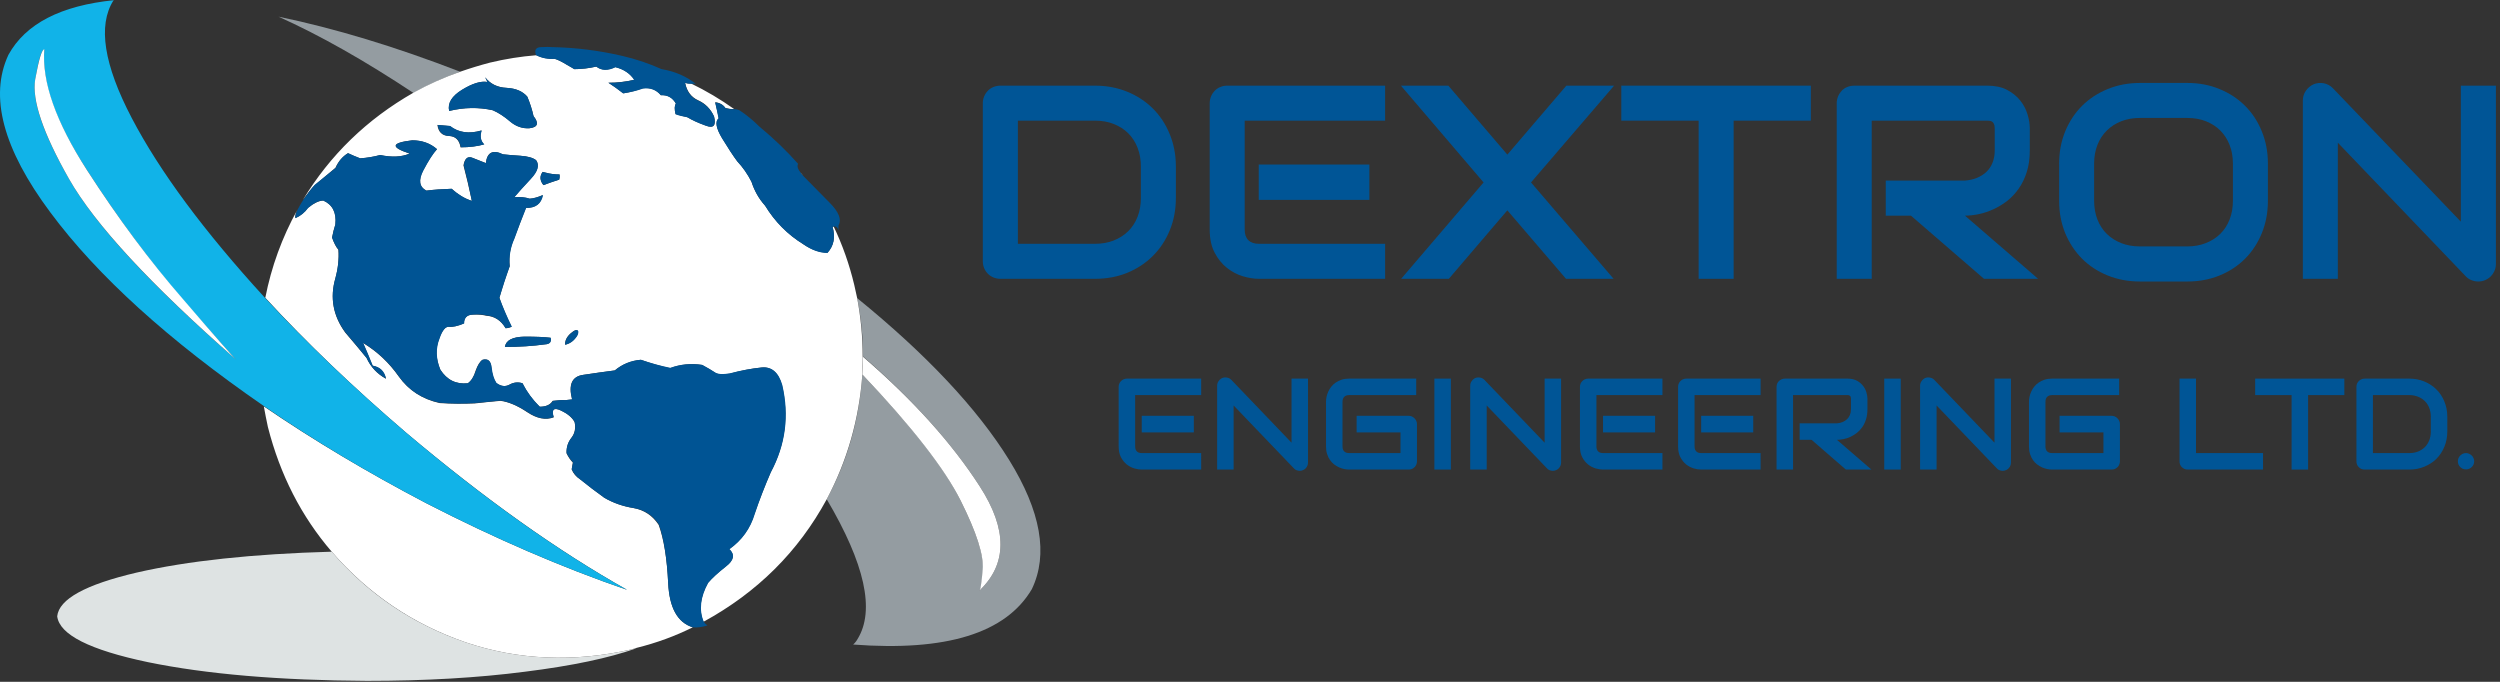
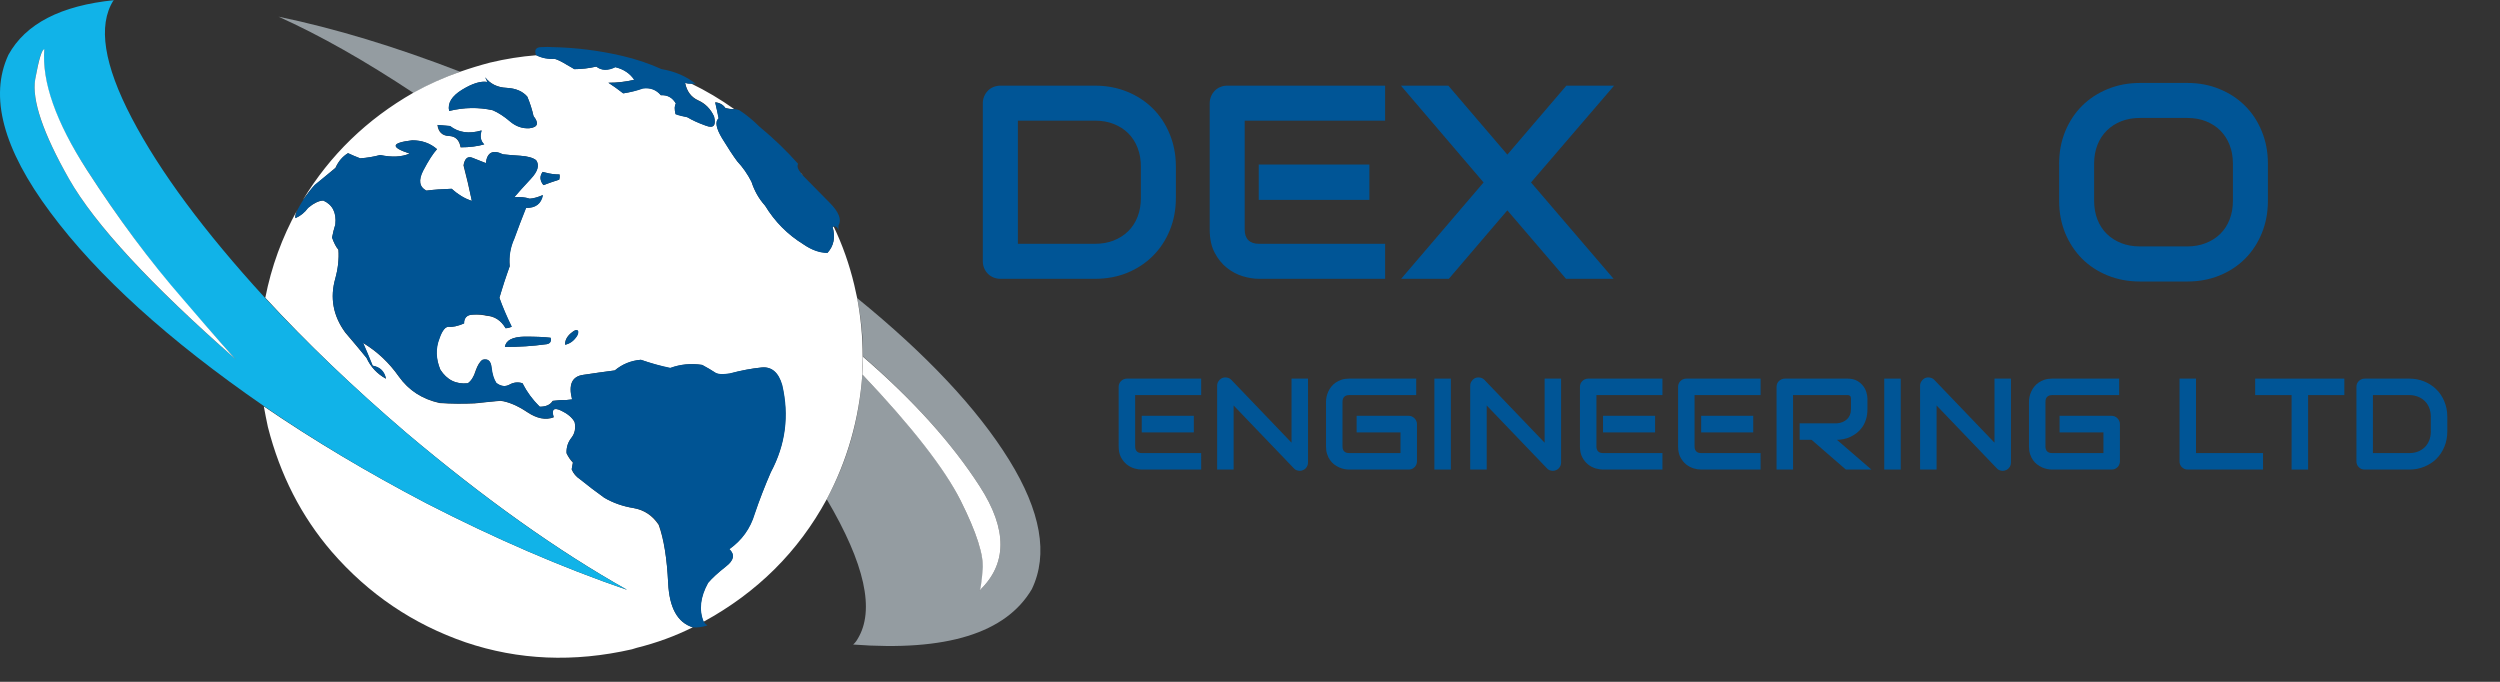
<svg xmlns="http://www.w3.org/2000/svg" viewBox="0 0 616 168" height="168" width="616" xml:space="preserve" id="svg2" version="1.1">
  <rect x="0" y="0" width="616" height="168" fill="#333333" stroke="none" />
  <defs id="defs6" />
  <g transform="matrix(1.333,0,0,-1.333,0,168)" id="g10">
    <g transform="scale(0.1)" id="g12">
-       <path id="path14" style="fill:#dee3e3;fill-opacity:1;fill-rule:evenodd;stroke:none" d="M 613.16,240.551 C 467.109,236.449 346.84,223.59 252.27,201.84 157.809,179.691 108.949,152.77 105.738,121.129 109.84,87.231 165.699,58.98 273.32,36.371 380.941,14.219 515.898,2.66 678.281,1.762 c 108.047,0 205.508,5.66 292.309,16.949 86.87,10.859 155.58,25.309 206.25,43.398 -3.17,-0.43 -6.14,-1.09 -8.87,-2.027 C 1060.82,35.66 958.398,39.961 860.738,72.969 763.09,106.449 680.512,162.301 613.16,240.551" />
      <path id="path16" style="fill:#949ca1;fill-opacity:1;fill-rule:evenodd;stroke:none" d="m 514.801,1229.49 c 76.41,-34.33 159.609,-81.4 249.609,-141.09 27.11,15.39 55.82,28.48 86.141,39.33 -119.379,46.18 -231.289,80.08 -335.75,101.76" />
      <path id="path18" style="fill:#949ca1;fill-opacity:1;fill-rule:evenodd;stroke:none" d="m 1584.45,709.262 c 7.27,-36.211 10.86,-72.153 10.86,-107.891 92.27,-80.043 164.18,-160.043 215.74,-240.121 51.49,-79.609 51.1,-144.02 -1.36,-193.32 2.69,-0.43 5.19,12.461 7.46,38.672 1.8,26.679 -11.99,69.449 -41.41,128.199 -28.9,58.789 -89.53,136.57 -181.76,233.32 -5.46,-82.691 -27.38,-159.601 -65.82,-230.621 70.55,-119.379 89.57,-205.512 57,-258.441 -2.23,-4.019 -5,-7.418 -8.13,-10.148 172.27,-13.09 282.38,21.012 330.31,102.422 30.75,64.219 16.72,143.828 -42.03,238.789 -58.83,94.957 -152.42,194.649 -280.86,299.141" />
      <path id="path20" style="fill:#ffffff;fill-opacity:1;fill-rule:evenodd;stroke:none" d="m 1593.98,568.121 c 91.8,-96.75 152.35,-174.531 181.76,-233.32 29.42,-58.75 43.01,-101.25 40.71,-127.5 -2.27,-26.711 -4.5,-39.801 -6.76,-39.371 52.46,49.3 52.85,113.711 1.36,193.32 -51.56,80.078 -123.67,160.078 -216.44,240.121 0.51,-11.293 0.27,-22.391 -0.63,-33.25" />
      <path id="path22" style="fill:#ffffff;fill-opacity:1;fill-rule:evenodd;stroke:none" d="m 1479.34,941.879 c 1.36,-2.27 3.16,-4.5 5.43,-6.758 -1.8,2.258 -3.6,4.488 -5.43,6.758" />
      <path id="path24" style="fill:#ffffff;fill-opacity:1;fill-rule:evenodd;stroke:none" d="m 1217.54,290.039 c -11.33,17.152 -26.92,27.621 -46.84,31.211 -19.45,3.16 -37.3,9.488 -53.59,18.949 -15.78,11.36 -30.94,22.852 -45.39,34.602 -6.8,4.109 -11.8,9.969 -14.96,17.66 0.47,3.59 1.09,7.891 2.03,12.891 -4.53,4.527 -8.32,10.16 -11.52,16.949 -0.47,10.859 2.5,20.359 8.78,28.519 6.37,8.09 8.4,17.852 6.1,29.141 -4.49,8.59 -13.09,15.82 -25.74,21.719 -13.09,5.898 -17.43,1.601 -12.89,-12.891 -14.93,-5.43 -31.219,-2.269 -48.829,9.492 -18.089,12.188 -34.613,19.18 -49.492,21.059 -16.289,-1.41 -32.148,-2.969 -47.5,-4.77 -21.719,-0.898 -43.398,-0.699 -65.121,0.66 -32.109,7.231 -57.187,23.559 -75.308,48.829 -18.09,25.781 -40.239,46.562 -66.45,62.421 6.289,-14.058 12.192,-28.039 17.66,-42.07 13.551,-2.73 21.872,-10.82 25.04,-24.371 -16.25,8.981 -28.25,21.871 -35.942,38.633 -12.656,15.348 -25.777,30.976 -39.34,46.758 -22.578,30.82 -28.668,64.261 -18.316,100.429 5,18.09 6.797,35.743 5.43,52.891 -4.102,4.57 -7.891,11.988 -11.524,22.422 1.332,8.129 3.402,16.25 6.094,24.379 2.226,21.719 -5.152,36.398 -22.383,44.097 -8.129,-0.429 -17.617,-4.918 -28.48,-13.597 -5.86,-8.551 -13.547,-14.879 -23.039,-18.942 -0.899,3.59 0.191,8.59 3.39,14.922 C 521.371,821.371 501.68,767.34 490.391,709.879 566.371,627.148 652.969,544.18 750.16,460.98 894.879,338.91 1031.21,241.879 1159.18,170 1039.34,211.129 915.699,264.488 788.121,330.039 679.18,387.07 579.02,446.719 487.66,509.141 c 2.219,-12.231 4.719,-24.879 7.5,-37.969 22.57,-88.672 61.949,-165.512 118,-230.621 67.82,-78.25 150.36,-134.102 247.578,-167.582 97.66,-33.008 200.082,-37.309 307.232,-12.887 3.2,0.938 6.09,1.828 8.87,2.727 36.6,9.07 71.21,21.723 103.75,37.972 -28.01,8.598 -43.17,35.739 -45.47,81.41 -2.23,45.661 -8.09,81.598 -17.58,107.848" />
      <path id="path26" style="fill:#ffffff;fill-opacity:1;fill-rule:evenodd;stroke:none" d="m 1064.92,637.34 c -5.47,-7.692 -12.26,-12.461 -20.35,-14.25 -0.47,7.691 2.93,14.68 10.16,21.051 7.22,6.289 11.72,7.66 13.59,4.058 0.43,-3.16 -0.7,-6.789 -3.4,-10.859 m -57.65,-13.551 c -23.129,-3.199 -47.739,-4.769 -73.989,-4.769 1.879,12.23 13.828,18.519 35.981,19.031 21.679,0 37.728,-0.711 48.158,-2.071 1.8,-7.699 -1.56,-11.8 -10.15,-12.191 m -28.52,399.491 c -13.09,-0.9 -25.121,3.4 -35.941,12.89 -10.86,9.06 -21.52,15.82 -31.868,20.35 -26.25,5.86 -53.171,5.43 -80.742,-1.32 -3.168,14.45 5,27.53 24.449,39.29 18.981,11.76 34.532,16.49 46.801,14.26 l -4.769,8.79 c 9.449,-12.19 22.808,-18.75 40,-19.65 16.761,-0.9 29.41,-6.29 38.011,-16.25 4.957,-11.76 8.829,-23.75 11.52,-35.98 10.391,-13.12 7.891,-20.58 -7.461,-22.38 m -84.102,-29.839 c -12.66,-3.601 -27.109,-5.429 -43.398,-5.429 -2.27,13.548 -9.531,20.578 -21.719,21.008 -12.191,0.47 -19.261,7.27 -21.051,20.36 l 23.04,-2 c 15.859,-12.26 35.32,-14.96 58.359,-8.16 -3.16,-10.9 -1.598,-19.45 4.769,-25.779 m 139.732,-55.632 c 0.42,-3.2 0.23,-6.329 -0.67,-9.489 -9.96,-3.16 -19.65,-6.558 -29.22,-10.16 -6.76,8.559 -7.189,16.719 -1.33,24.418 l 5.43,-1.367 c 8.17,-2.231 16.72,-3.402 25.79,-3.402 m 560.23,-336.438 c 0,35.738 -3.36,71.68 -10.16,107.891 -1.79,8.078 -3.59,16.25 -5.39,24.367 -9.06,38.012 -21.76,73.992 -38.01,107.891 -0.89,0 -1.6,-0.27 -2.03,-0.7 5.43,-19.019 2.23,-34.8 -9.45,-47.461 -14.49,0 -29.41,5.192 -44.8,15.59 -28.91,18.121 -52.47,41.832 -70.51,71.211 -11.37,12.649 -19.73,27.34 -25.12,44.102 -7.26,14.449 -16.05,27.109 -26.44,37.968 -7.27,9.961 -16.57,24.219 -27.86,42.73 -11.29,18.52 -13.32,30.78 -6.09,36.64 -2.27,9.92 -4.53,19.88 -6.76,29.85 8.09,-0.9 14.46,-4.54 18.95,-10.86 5.9,-1.37 11.36,-2 16.29,-2 -25.28,18.05 -52,33.91 -80.04,47.46 -4.07,-0.46 -7.66,0 -10.86,1.33 3.2,-15.78 11.37,-26.64 24.45,-32.54 13.09,-5.89 22.81,-15.86 29.14,-29.84 4.06,-16.72 -0.9,-22.42 -14.88,-16.95 -14.49,5.43 -26.02,10.58 -34.61,15.58 -8.16,1.8 -15.39,3.87 -21.72,6.1 -2.23,9.06 -2.03,15.35 0.67,19.02 -5.86,11.29 -15.16,16.48 -27.82,15.59 -8.59,10.39 -19.65,14.68 -33.24,12.89 -11.29,-4.11 -23.24,-7.23 -35.9,-9.5 -9.49,7.27 -18.79,13.75 -27.85,19.65 15.39,0 31.45,1.8 48.2,5.47 -8.16,11.72 -19.96,19.65 -35.31,23.71 -13.98,-6.76 -25.74,-6.56 -35.23,0.67 -13.56,-3.13 -27.15,-4.73 -40.71,-4.73 -0.9,0.9 -5.9,3.83 -14.96,8.79 -9.02,5.47 -16.05,8.87 -21.01,10.19 -12.66,-0.43 -23.95,1.8 -33.909,6.76 -28.481,-2.22 -56.993,-6.76 -85.512,-13.55 -18.938,-4.96 -37.5,-10.59 -55.578,-16.96 -29.813,-10.39 -58.563,-23.28 -86.141,-38.63 -86.398,-49.33 -154.64,-115.58 -204.84,-198.791 9.02,12.703 16.481,21.961 22.379,27.851 12.66,10.86 25.321,21.449 37.973,31.879 5.43,11.723 13.129,20.781 23.09,27.152 5.859,-2.781 13.316,-5.902 22.34,-9.531 13.168,0.891 25.589,2.961 37.308,6.129 21.719,-4.57 39.801,-3.668 54.25,2.691 -35.699,11.758 -34.101,19.891 4.77,24.46 18.09,0 33.441,-5.471 46.129,-16.331 -7.688,-8.129 -16.289,-21.25 -25.778,-39.339 -9.062,-18.04 -6.992,-30.5 6.09,-37.301 14.07,1.801 29.649,2.929 46.801,3.402 11.758,-10.859 24.219,-18.32 37.308,-22.391 -4.929,23.09 -10.16,45 -15.589,65.79 2.308,12.218 7.5,16.949 15.589,14.25 8.161,-3.2 16.75,-6.559 25.821,-10.192 2.219,19.883 12.648,25.352 31.211,16.293 7.687,-0.902 18.468,-1.801 32.539,-2.699 13.551,-0.902 23.238,-3.633 29.14,-8.16 6.36,-9.032 2.969,-20.59 -10.16,-34.571 -13.082,-14.031 -23.281,-25.312 -30.551,-33.91 10.86,0.899 20.36,0 28.52,-2.73 7.27,0.469 15.352,2.73 24.41,6.75 -3.16,-16.25 -13.551,-24.141 -31.211,-23.75 -7.648,-19.84 -14.918,-38.821 -21.719,-56.949 -7.179,-15.782 -9.921,-32.731 -8.082,-50.864 -7.269,-19.449 -13.597,-38.898 -19.027,-58.359 5.859,-17.149 13.328,-35.039 22.391,-53.551 -3.602,-1.84 -7.231,-2.738 -10.864,-2.738 -8.558,14.5 -20.546,22.148 -35.898,23.09 -6.801,1.8 -15.43,2.461 -25.82,2.031 -9.961,-0.473 -15.16,-5.859 -15.59,-16.289 -11.75,-4.961 -21.051,-6.992 -27.809,-6.094 -6.332,0.473 -12.191,-6.797 -17.652,-21.68 -7.188,-18.558 -6.57,-37.808 2.07,-57.66 12.18,-19.019 29.141,-27.418 50.852,-25.109 6.328,4.492 11.097,12.18 14.219,23.043 3.679,10.387 7.929,17.148 12.929,20.348 9.93,2.699 15.352,-2.032 16.25,-14.25 1.332,-12.192 4.301,-21.68 8.832,-28.481 8.559,-6.328 16.719,-7.461 24.418,-3.359 7.692,4.492 15.852,5.39 24.41,2.699 7.692,-15.859 18.282,-30.32 31.871,-43.399 11.33,0 19.22,3.59 23.72,10.86 10.46,1.32 18.12,1.789 23.12,1.32 4.02,0.469 8.32,0.899 12.89,1.371 -7.26,27.539 -0.23,42.699 21.02,45.43 20.78,3.16 40,5.859 57.65,8.129 13.99,11.289 30.04,17.89 48.13,19.68 18.12,-6.321 36.17,-11.52 54.26,-15.579 19.02,7.188 38.67,9.258 59.02,6.09 9.96,-5.39 17.66,-9.961 23.05,-13.551 5,-4.109 14.25,-5 27.85,-2.742 21.25,5.903 40.9,9.731 59.02,11.532 18.48,1.832 31.17,-9.032 37.93,-32.54 13.16,-56.57 6.17,-110.359 -20.98,-161.41 -10.86,-25.351 -20.82,-50.898 -29.88,-76.679 -8.12,-27.153 -23.75,-48.832 -46.8,-65.161 10.86,-9.878 8.87,-20.539 -6.09,-31.832 -14.96,-11.757 -26.02,-21.949 -33.24,-30.507 -14.45,-26.25 -17.15,-50.192 -8.13,-71.911 99.5,54.25 175.43,129.758 227.89,226.52 38.01,71.449 59.96,148.32 65.82,230.621 0.43,10.859 0.63,21.957 0.63,33.25" />
      <path id="path28" style="fill:#005494;fill-opacity:1;fill-rule:evenodd;stroke:none" d="m 1309.1,182.891 c 7.23,8.558 18.28,18.75 33.24,30.507 14.46,11.293 16.49,21.954 6.1,31.832 23.04,16.329 38.67,38.008 46.79,65.161 8.56,25.781 18.52,51.558 29.81,77.308 27.15,50.66 34.18,104.211 21.05,160.781 -6.79,23.508 -19.45,34.372 -38,32.54 -18.48,-1.801 -38.21,-5.43 -58.99,-10.821 -13.55,-2.269 -22.81,-1.609 -27.81,2.031 -5.39,3.59 -13.09,8.161 -23.05,13.551 -20.82,3.168 -40.47,1.367 -59.02,-5.39 -18.09,3.589 -36.13,8.558 -54.26,14.879 -18.55,-1.321 -34.61,-7.891 -48.2,-19.68 -17.58,-2.27 -37.03,-4.969 -58.28,-8.129 -20.82,-2.731 -27.82,-17.891 -21.02,-45.43 -4.57,-0.472 -8.59,-0.902 -12.26,-1.371 -4.93,0.469 -12.66,0 -23.05,-1.32 -4.49,-7.27 -12.66,-10.86 -24.42,-10.86 -13.082,13.079 -23.75,27.54 -31.871,43.399 -8.16,2.691 -16.25,1.793 -24.41,-2.699 -7.699,-4.102 -15.59,-2.969 -23.75,3.359 -4.5,6.801 -7.469,16.289 -8.789,28.481 -1.371,12.218 -7.031,16.949 -16.961,14.25 -4.57,-3.2 -8.629,-9.961 -12.219,-20.348 -3.64,-10.863 -8.601,-18.551 -14.929,-23.043 -21.711,-2.309 -38.672,6.09 -50.852,25.109 -8.168,20.352 -8.64,39.532 -1.371,57.66 4.961,14.883 10.863,22.153 17.621,21.68 6.321,-0.898 15.582,1.133 27.852,6.094 0,10.43 5.187,15.816 15.578,16.289 10.351,0.898 18.949,0.43 25.75,-1.371 14.922,-1.36 26.711,-9.25 35.269,-23.75 4.102,0.512 7.891,1.41 11.563,2.738 -9.063,18.512 -16.762,36.402 -23.09,53.551 5.859,19.461 12.231,38.91 19.027,58.359 -1.41,18.133 1.563,35.082 8.793,50.864 6.36,18.128 13.547,37.109 21.719,56.949 17.649,-0.391 28.04,7.5 31.21,23.75 -9.069,-4.02 -17.229,-6.281 -24.421,-6.75 -8.16,2.73 -17.648,3.629 -28.508,2.73 7.258,8.598 17.418,19.879 30.508,33.91 13.16,13.981 16.281,25.539 9.492,34.571 -5.902,4.527 -15.589,7.258 -29.14,8.16 -13.563,0.898 -24.223,1.797 -31.922,2.699 -18.469,9.059 -29.141,3.59 -31.828,-16.293 -9.071,3.633 -17.66,6.992 -25.821,10.192 -8.089,2.699 -13.089,-2.032 -14.89,-14.25 5.39,-20.79 10.39,-42.7 14.89,-65.79 -12.66,4.071 -25.039,11.532 -37.308,22.391 -16.684,-0.473 -32.301,-1.601 -46.801,-3.402 -13.082,6.801 -14.883,19.261 -5.391,37.301 9.5,18.089 17.86,31.21 25.079,39.339 -12.188,10.86 -27.34,16.331 -45.43,16.331 -39.367,-4.569 -40.899,-12.702 -4.758,-24.46 -14.461,-6.359 -32.742,-7.261 -54.961,-2.691 -11.719,-3.168 -23.949,-5.238 -36.609,-6.129 -9.492,3.629 -16.949,6.75 -22.379,9.531 -10.391,-5.902 -18.121,-14.961 -23.051,-27.152 -13.121,-10.43 -26.012,-20.82 -38.672,-31.211 -5.898,-6.367 -13.078,-15.816 -21.719,-28.519 -4.058,-6.289 -7.421,-12.188 -10.191,-17.61 -3.129,-6.328 -4.488,-11.527 -4.019,-15.59 9.492,4.063 17.378,10.391 23.75,18.942 10.39,9.07 19.64,13.597 27.769,13.597 17.231,-7.699 24.609,-22.378 22.383,-44.097 -2.262,-7.699 -4.262,-15.781 -6.094,-24.379 3.633,-9.961 7.692,-17.422 12.192,-22.422 0.929,-17.148 -1.098,-34.801 -6.098,-52.891 -10.352,-35.699 -4.063,-69.179 18.988,-100.429 13.16,-15.352 26.012,-30.942 38.668,-46.758 7.692,-16.762 19.692,-29.371 35.942,-38.012 -2.7,13.559 -10.86,21.531 -24.418,23.75 -5.903,14.461 -11.723,28.52 -17.622,42.07 26.25,-15.859 48.129,-36.402 65.79,-61.75 18.121,-25.75 43.199,-42 75.308,-48.789 21.723,-1.882 43.402,-2.07 65.121,-0.711 15.352,1.329 31.211,2.93 47.5,4.731 14.879,-2.231 31.403,-9.262 49.492,-20.981 18.118,-12.261 34.369,-15.429 48.829,-9.531 -4.07,14.031 0.23,18.129 12.89,12.231 12.65,-5.899 21.25,-12.891 25.74,-21.059 2.77,-11.281 0.9,-21.012 -5.39,-29.141 -6.8,-8.16 -9.96,-17.609 -9.49,-28.511 3.59,-6.758 7.69,-12.66 12.18,-17.617 -1.33,-5 -2.22,-9.024 -2.69,-12.192 3.59,-7.691 8.59,-13.781 14.96,-18.359 14.45,-11.75 29.61,-23.242 45.39,-34.602 16.29,-9.461 34.41,-15.789 54.26,-18.949 19.92,-3.199 35.51,-13.359 46.79,-30.551 9.07,-26.211 14.73,-62.418 16.96,-108.508 2.3,-45.671 17.46,-72.812 45.47,-81.41 7.69,-0.902 16.75,0.239 27.14,3.399 -2.69,1.8 -5,4.101 -6.79,6.8 -9.06,21.719 -6.29,45.661 8.16,71.911" />
      <path id="path30" style="fill:#005494;fill-opacity:1;fill-rule:evenodd;stroke:none" d="m 1321.99,1070.78 c 2.23,-9.49 4.3,-19.26 6.1,-29.18 -6.8,-5.86 -4.54,-18.32 6.75,-37.3 11.29,-18.519 20.59,-32.581 27.86,-42.07 10.39,-11.289 19.18,-23.949 26.44,-37.968 5.39,-16.762 13.75,-31.453 25.12,-44.102 18.04,-29.851 41.6,-53.601 70.51,-71.211 15.39,-10.898 30.31,-16.289 44.8,-16.289 11.68,13.078 14.88,29.141 9.45,48.16 0.43,0.43 1.14,0.7 2.03,0.7 4.57,0.902 7.47,-1.598 8.83,-7.461 v 9.461 c 6.33,10.89 0.67,25.109 -16.95,42.73 -17.62,17.66 -33.67,33.91 -48.16,48.871 -2.27,2.258 -4.07,4.488 -5.43,6.758 -4.96,6.32 -6.33,11.562 -4.07,15.582 -21.25,24.019 -44.96,46.839 -71.21,68.519 -11.76,11.75 -24.22,21.95 -37.3,30.54 -3.67,1.37 -6.8,2.07 -9.53,2.07 -4.93,-0.5 -10.39,0.2 -16.29,2 -4.49,6.32 -10.86,9.68 -18.95,10.19" />
      <path id="path32" style="fill:#005494;fill-opacity:1;fill-rule:evenodd;stroke:none" d="m 974.691,1081.64 c -8.601,9.96 -21.25,15.35 -38.011,16.25 -17.192,0.47 -30.551,6.99 -40,19.65 l 4.058,-8.79 c -11.758,2.23 -27.34,-2.5 -46.789,-14.26 -19.027,-11.76 -26.918,-24.84 -23.75,-39.29 27.571,6.75 54.492,7.18 80.742,1.32 10.348,-4.53 21.008,-11.52 31.868,-21.05 10.82,-9.02 22.851,-13.09 35.941,-12.19 15.352,1.8 17.852,9.26 7.461,22.38 -2.691,12.23 -6.563,24.22 -11.52,35.98" />
      <path id="path34" style="fill:#005494;fill-opacity:1;fill-rule:evenodd;stroke:none" d="m 1025.55,1151.48 c 4.96,-1.32 11.99,-4.72 21.01,-10.19 9.06,-5.39 14.06,-8.36 14.96,-8.79 13.09,0 26.64,1.6 40.71,4.73 9.49,-7.7 21.25,-8.13 35.23,-1.33 15.35,-3.6 26.92,-11.33 34.61,-23.05 -16.29,-4.1 -32.11,-5.9 -47.5,-5.47 9.06,-5.9 18.09,-12.38 27.15,-19.65 13.08,1.8 25.31,4.77 36.6,8.79 13.59,1.84 24.65,-2.22 33.24,-12.18 12.23,0.46 21.53,-4.77 27.82,-15.59 -2.7,-3.67 -2.9,-10.16 -0.67,-19.73 5.86,-2.22 13.13,-4.02 21.72,-5.39 8.59,-5.39 19.84,-10.66 33.91,-15.58 14.45,-5.47 19.64,0.23 15.58,16.95 -6.33,13.59 -16.05,23.28 -29.14,29.14 -13.59,5.9 -21.72,16.99 -24.45,33.24 3.2,-1.33 6.79,-2.03 10.86,-2.03 3.2,0.43 6.09,0.43 8.83,0 -17.62,14.03 -38.64,23.09 -63.09,27.15 -23.05,10.39 -47.27,18.55 -72.58,24.41 -42.5,9.93 -85.43,15.39 -128.9,16.29 -4.93,0.43 -12.19,0.43 -21.649,0 -9.492,-0.47 -12.461,-5.47 -8.86,-14.96 10.429,-5.39 21.949,-7.65 34.609,-6.76" />
      <path id="path36" style="fill:#005494;fill-opacity:1;fill-rule:evenodd;stroke:none" d="m 933.281,619.02 c 26.719,0 51.559,1.57 74.609,4.769 8.63,0.391 12.03,4.492 10.2,12.191 -10.39,1.36 -26.68,2.071 -48.828,2.071 -22.153,-0.512 -34.102,-6.801 -35.981,-19.031" />
      <path id="path38" style="fill:#005494;fill-opacity:1;fill-rule:evenodd;stroke:none" d="m 1044.57,623.09 c 8.59,1.789 15.59,6.558 20.98,14.25 2.77,3.601 3.86,7.191 3.4,10.859 -1.8,3.602 -6.29,2.231 -13.56,-4.058 -7.23,-6.371 -10.82,-13.36 -10.82,-21.051" />
      <path id="path40" style="fill:#005494;fill-opacity:1;fill-rule:evenodd;stroke:none" d="m 890.59,1019.22 c -23.051,-6.8 -42.5,-4.1 -58.36,8.16 l -23.05,2 c 1.8,-13.09 8.789,-19.89 21.019,-20.36 12.18,-0.43 19.449,-7.46 21.68,-21.008 16.32,0 30.82,1.828 43.473,5.429 -6.801,6.329 -8.403,14.879 -4.762,25.779" />
      <path id="path42" style="fill:#005494;fill-opacity:1;fill-rule:evenodd;stroke:none" d="m 1004.49,918.16 c 9.57,3.602 19.26,7 29.22,10.16 0.9,3.16 1.09,6.289 0.67,9.489 -9.07,0 -17.62,1.171 -25.79,3.402 l -5.43,1.367 c -5.859,-7.699 -5.43,-15.859 1.33,-24.418" />
      <path id="path44" style="fill:#11b3e8;fill-opacity:1;fill-rule:evenodd;stroke:none" d="M 82.031,1168.44 C 76.602,1108.75 102.852,1034.57 160.699,945.98 218.16,856.879 277.191,777.07 337.77,706.48 398.789,636.449 431.84,599.34 436.801,595.27 278.52,733.629 175.43,845.121 127.5,929.691 79.531,1013.79 58.75,1074.84 65.039,1112.85 c 6.371,37.93 12.031,56.49 16.992,55.59 M 1159.18,170 C 1030.74,241.879 894.449,338.91 750.16,460.98 652.969,544.18 566.09,627.148 489.691,709.879 377.07,832.891 295.039,943.672 243.48,1042.27 c -51.57,98.59 -62.859,170.93 -33.91,217.03 0.43,0 0.899,0.27 1.328,0.7 C 112.34,1250.04 47.191,1216.41 15.551,1158.95 -20.16,1082.07 5.59,985.078 92.891,867.969 179.73,750.859 311.328,631.449 487.66,509.801 579.02,446.949 679.18,387.07 788.121,330.039 915.699,264.488 1039.34,211.129 1159.18,170" />
      <path id="path46" style="fill:#ffffff;fill-opacity:1;fill-rule:evenodd;stroke:none" d="M 82.031,1169.1 C 77.5,1169.61 71.84,1151.05 65.039,1113.48 58.75,1075.55 79.531,1014.22 127.5,929.691 175.43,845.551 278.52,734.102 436.801,595.27 c -4.961,4.07 -37.781,41.371 -98.36,111.921 -61.062,70.11 -120.281,149.688 -177.742,238.789 -57.418,89.06 -83.629,163.47 -78.668,223.12" />
      <path id="path48" style="fill:#005596;fill-opacity:1;fill-rule:nonzero;stroke:none" d="m 2173.55,894.34 c 0,-21.801 -3.82,-41.801 -11.4,-60 -7.5,-18.25 -17.93,-33.988 -31.25,-47.192 -13.24,-13.238 -28.99,-23.597 -47.19,-31.097 -18.24,-7.422 -38.09,-11.09 -59.53,-11.09 h -174.84 c -4.61,0 -8.91,0.82 -12.97,2.5 -3.99,1.641 -7.42,3.949 -10.32,6.879 -2.93,2.89 -5.23,6.32 -6.87,10.308 -1.68,3.942 -2.5,8.282 -2.5,12.973 v 291.869 c 0,4.46 0.82,8.67 2.5,12.66 1.64,3.94 3.94,7.42 6.87,10.47 2.9,3 6.33,5.31 10.32,6.87 4.06,1.64 8.36,2.5 12.97,2.5 h 174.84 c 21.44,0 41.29,-3.75 59.53,-11.25 18.2,-7.42 33.95,-17.73 47.19,-30.94 13.32,-13.12 23.75,-28.9 31.25,-47.34 7.58,-18.358 11.4,-38.28 11.4,-59.839 z m -64.68,58.281 c 0,12.578 -2.03,24.098 -6.1,34.527 -4.06,10.512 -9.84,19.452 -17.34,26.872 -7.5,7.39 -16.48,13.13 -26.88,17.19 -10.31,4.06 -21.79,6.09 -34.37,6.09 H 1881.52 V 809.648 h 142.66 c 12.58,0 24.06,2.032 34.37,6.09 10.4,4.063 19.38,9.774 26.88,17.192 7.5,7.379 13.28,16.289 17.34,26.718 4.07,10.391 6.1,21.954 6.1,34.692 z m 422.38,-61.723 h -204.531 v 65.312 h 204.531 z m 29.06,-145.937 h -233.59 c -8.99,0 -18.75,1.559 -29.38,4.687 -10.62,3.204 -20.46,8.442 -29.53,15.622 -9.06,7.191 -16.64,16.57 -22.65,28.128 -6.06,11.563 -9.07,25.704 -9.07,42.5 v 233.592 c 0,4.46 0.82,8.67 2.5,12.66 1.64,3.94 3.95,7.42 6.88,10.47 2.89,3 6.33,5.31 10.31,6.87 3.95,1.64 8.28,2.5 12.97,2.5 h 291.56 V 1037.3 H 2300.78 V 835.898 c 0,-8.558 2.23,-15.078 6.72,-19.527 4.57,-4.492 11.13,-6.723 19.69,-6.723 h 233.12 z" />
      <path id="path50" style="fill:#005596;fill-opacity:1;fill-rule:nonzero;stroke:none" d="m 2786.25,974.488 109.06,127.502 h 88.28 L 2830,923.09 2982.66,744.961 h -87.97 L 2786.25,871.52 2678.12,744.961 H 2590 l 152.34,178.129 -152.81,178.9 h 87.66 z" />
-       <path id="path52" style="fill:#005596;fill-opacity:1;fill-rule:nonzero;stroke:none" d="M 3347.23,1037.3 H 3204.57 V 744.961 h -64.69 V 1037.3 h -142.97 v 64.69 h 350.32 z" />
-       <path id="path54" style="fill:#005596;fill-opacity:1;fill-rule:nonzero;stroke:none" d="m 3751.99,981.988 c 0,-14.797 -1.87,-28.039 -5.62,-39.687 -3.67,-11.563 -8.6,-21.789 -14.85,-30.621 -6.17,-8.871 -13.28,-16.481 -21.4,-22.809 -8.13,-6.25 -16.68,-11.41 -25.63,-15.473 -8.87,-4.058 -17.81,-7.027 -26.87,-8.91 -9.07,-1.867 -17.58,-2.808 -25.47,-2.808 L 3767.3,744.961 h -100 l -135,116.719 h -46.56 v 64.84 h 146.41 c 8.12,0.628 15.51,2.269 22.19,5 6.75,2.82 12.57,6.492 17.5,11.101 4.88,4.68 8.63,10.309 11.25,16.867 2.69,6.563 4.06,14.063 4.06,22.5 v 40.942 c 0,3.63 -0.47,6.41 -1.41,8.28 -0.86,1.88 -1.99,3.28 -3.44,4.22 -1.36,0.94 -2.89,1.45 -4.53,1.56 -1.56,0.2 -3.04,0.31 -4.37,0.31 H 3459.8 V 744.961 h -64.68 v 324.529 c 0,4.46 0.82,8.67 2.5,12.66 1.64,3.94 3.9,7.42 6.72,10.47 2.89,3 6.32,5.31 10.31,6.87 4.06,1.64 8.36,2.5 12.97,2.5 h 245.78 c 14.45,0 26.64,-2.61 36.56,-7.81 10,-5.23 18.13,-11.8 24.38,-19.69 6.25,-7.81 10.7,-16.33 13.43,-25.47 2.82,-9.18 4.22,-17.73 4.22,-25.62 z" />
      <path id="path56" style="fill:#005596;fill-opacity:1;fill-rule:nonzero;stroke:none" d="m 4192.15,889.34 c 0,-21.68 -3.75,-41.68 -11.25,-60 -7.42,-18.25 -17.78,-34.031 -31.1,-47.352 -13.24,-13.238 -28.98,-23.547 -47.18,-30.937 -18.13,-7.379 -37.93,-11.09 -59.38,-11.09 h -87.65 c -21.37,0 -41.21,3.711 -59.54,11.09 -18.24,7.39 -34.02,17.699 -47.34,30.937 -13.24,13.321 -23.67,29.102 -31.25,47.352 -7.5,18.32 -11.25,38.32 -11.25,60 v 68.281 c 0,21.559 3.75,41.481 11.25,59.839 7.58,18.32 18.01,34.1 31.25,47.34 13.32,13.21 29.1,23.52 47.34,30.94 18.33,7.5 38.17,11.25 59.54,11.25 h 87.65 c 21.45,0 41.25,-3.75 59.38,-11.25 18.2,-7.42 33.94,-17.73 47.18,-30.94 13.32,-13.24 23.68,-29.02 31.1,-47.34 7.5,-18.358 11.25,-38.28 11.25,-59.839 z m -64.69,68.281 c 0,12.809 -2.03,24.367 -6.09,34.68 -4.07,10.399 -9.81,19.299 -17.19,26.719 -7.42,7.39 -16.33,13.13 -26.72,17.19 -10.31,4.06 -21.72,6.09 -34.22,6.09 h -87.65 c -12.62,0 -24.14,-2.03 -34.54,-6.09 -10.31,-4.06 -19.21,-9.8 -26.71,-17.19 -7.5,-7.42 -13.29,-16.32 -17.35,-26.719 -4.06,-10.313 -6.09,-21.871 -6.09,-34.68 V 889.34 c 0,-12.738 2.03,-24.301 6.09,-34.692 4.06,-10.429 9.85,-19.339 17.35,-26.718 7.5,-7.309 16.4,-12.969 26.71,-17.032 10.4,-4.058 21.92,-6.097 34.54,-6.097 h 87.18 c 12.58,0 24.07,2.039 34.38,6.097 10.39,4.063 19.37,9.723 26.87,17.032 7.5,7.379 13.28,16.289 17.35,26.718 4.06,10.391 6.09,21.954 6.09,34.692 z" />
-       <path id="path58" style="fill:#005596;fill-opacity:1;fill-rule:nonzero;stroke:none" d="m 4613.59,772.621 c 0,-4.691 -0.89,-9.031 -2.65,-12.973 -1.8,-3.988 -4.14,-7.418 -7.03,-10.308 -2.93,-2.93 -6.37,-5.199 -10.32,-6.879 -3.98,-1.641 -8.2,-2.5 -12.65,-2.5 -4.06,0 -8.13,0.777 -12.19,2.34 -4.06,1.488 -7.66,3.828 -10.78,7.187 L 4321.41,996.52 V 744.961 h -64.69 v 329.529 c 0,6.56 1.8,12.54 5.47,17.97 3.75,5.39 8.51,9.42 14.37,12.03 6.14,2.5 12.42,3.13 18.91,1.88 6.44,-1.25 12.03,-4.3 16.72,-9.07 l 236.56,-246.71 v 251.4 h 64.84 z" />
      <path id="path60" style="fill:#005596;fill-opacity:1;fill-rule:nonzero;stroke:none" d="m 2206.72,461.09 h -96.25 v 30.629 h 96.25 z m 13.59,-68.75 h -109.84 c -4.3,0 -8.91,0.711 -13.91,2.191 -5,1.559 -9.65,3.989 -13.9,7.348 -4.18,3.43 -7.74,7.851 -10.63,13.281 -2.81,5.391 -4.22,12.07 -4.22,20 V 545 c 0,2.191 0.35,4.219 1.1,6.09 0.82,1.879 1.91,3.48 3.28,4.851 1.33,1.438 2.97,2.539 4.84,3.278 1.88,0.82 3.91,1.25 6.09,1.25 h 137.19 V 530 h -122.03 v -94.84 c 0,-3.988 1.02,-7.039 3.13,-9.219 2.07,-2.113 5.15,-3.132 9.21,-3.132 h 109.69 z m 197.5,12.969 c 0,-2.188 -0.43,-4.219 -1.25,-6.09 -0.86,-1.879 -1.95,-3.52 -3.28,-4.84 -1.37,-1.367 -2.97,-2.391 -4.84,-3.129 -1.88,-0.82 -3.87,-1.25 -5.94,-1.25 -1.88,0 -3.83,0.391 -5.78,1.09 -1.88,0.629 -3.56,1.762 -5,3.441 l -111.41,116.25 V 392.34 h -30.47 v 155 c 0,3.129 0.86,5.941 2.66,8.441 1.76,2.578 3.98,4.528 6.72,5.778 2.89,1.14 5.86,1.41 8.9,0.781 3.13,-0.539 5.79,-1.949 7.97,-4.219 l 111.25,-116.09 v 118.438 h 30.47 z" />
      <path id="path62" style="fill:#005596;fill-opacity:1;fill-rule:nonzero;stroke:none" d="m 2619.22,407.66 c 0,-2.191 -0.43,-4.219 -1.25,-6.101 -0.74,-1.868 -1.84,-3.508 -3.28,-4.84 -1.37,-1.367 -2.97,-2.457 -4.85,-3.278 -1.87,-0.742 -3.9,-1.101 -6.09,-1.101 h -109.84 c -2.82,0 -5.86,0.32 -9.07,0.941 -3.24,0.699 -6.48,1.758 -9.68,3.129 -3.13,1.442 -6.18,3.281 -9.07,5.469 -2.93,2.262 -5.47,5 -7.65,8.121 -2.19,3.121 -3.99,6.762 -5.32,10.941 -1.36,4.258 -2.03,8.981 -2.03,14.219 v 82.5 c 0,2.809 0.32,5.82 0.94,9.059 0.7,3.203 1.76,6.402 3.13,9.531 1.44,3.199 3.28,6.25 5.46,9.059 2.27,2.89 5,5.472 8.13,7.66 3.2,2.261 6.91,4.101 11.09,5.472 4.14,1.329 8.83,2.028 14.07,2.028 h 123.9 V 530 h -123.9 c -3.99,0 -7.03,-1.09 -9.22,-3.281 -2.11,-2.11 -3.13,-5.239 -3.13,-9.379 v -82.18 c 0,-3.988 1.02,-7.039 3.13,-9.219 2.19,-2.113 5.23,-3.132 9.22,-3.132 h 94.84 v 38.281 h -81.09 v 30.629 h 96.09 c 2.19,0 4.22,-0.43 6.09,-1.25 1.88,-0.86 3.48,-1.989 4.85,-3.438 1.44,-1.371 2.54,-2.972 3.28,-4.84 0.82,-1.8 1.25,-3.711 1.25,-5.781 z" />
      <path id="path64" style="fill:#005596;fill-opacity:1;fill-rule:nonzero;stroke:none" d="m 2651.41,392.352 h 30.469 V 560.469 H 2651.41 Z" />
      <path id="path66" style="fill:#005596;fill-opacity:1;fill-rule:nonzero;stroke:none" d="m 2885.62,405.309 c 0,-2.188 -0.42,-4.219 -1.24,-6.09 -0.86,-1.879 -1.96,-3.52 -3.29,-4.84 -1.36,-1.367 -2.97,-2.391 -4.84,-3.129 -1.87,-0.82 -3.87,-1.25 -5.94,-1.25 -1.87,0 -3.83,0.391 -5.78,1.09 -1.87,0.629 -3.55,1.762 -5,3.441 l -111.41,116.25 V 392.34 h -30.46 v 155 c 0,3.129 0.86,5.941 2.65,8.441 1.76,2.578 3.99,4.528 6.72,5.778 2.89,1.14 5.86,1.41 8.91,0.781 3.12,-0.539 5.78,-1.949 7.97,-4.219 l 111.25,-116.09 v 118.438 h 30.46 z" />
      <path id="path68" style="fill:#005596;fill-opacity:1;fill-rule:nonzero;stroke:none" d="m 3059.38,461.09 h -96.258 v 30.629 h 96.258 z m 13.59,-68.75 h -109.85 c -4.29,0 -8.9,0.711 -13.9,2.191 -5,1.559 -9.65,3.989 -13.91,7.348 -4.18,3.43 -7.73,7.851 -10.62,13.281 -2.81,5.391 -4.22,12.07 -4.22,20 V 545 c 0,2.191 0.35,4.219 1.09,6.09 0.82,1.879 1.92,3.48 3.28,4.851 1.33,1.438 2.97,2.539 4.85,3.278 1.87,0.82 3.9,1.25 6.09,1.25 h 137.19 V 530 h -122.03 v -94.84 c 0,-3.988 1.01,-7.039 3.12,-9.219 2.07,-2.113 5.16,-3.132 9.22,-3.132 h 109.69 z" />
      <path id="path70" style="fill:#005596;fill-opacity:1;fill-rule:nonzero;stroke:none" d="m 3240.78,461.09 h -96.25 v 30.629 h 96.25 z m 13.6,-68.75 h -109.85 c -4.3,0 -8.91,0.711 -13.91,2.191 -5,1.559 -9.64,3.989 -13.9,7.348 -4.18,3.43 -7.74,7.851 -10.63,13.281 -2.81,5.391 -4.21,12.07 -4.21,20 V 545 c 0,2.191 0.35,4.219 1.09,6.09 0.82,1.879 1.91,3.48 3.28,4.851 1.33,1.438 2.97,2.539 4.84,3.278 1.88,0.82 3.91,1.25 6.1,1.25 h 137.19 V 530 h -122.04 v -94.84 c 0,-3.988 1.02,-7.039 3.13,-9.219 2.07,-2.113 5.15,-3.132 9.22,-3.132 h 109.69 z" />
      <path id="path72" style="fill:#005596;fill-opacity:1;fill-rule:nonzero;stroke:none" d="m 3451.88,503.91 c 0,-7 -0.9,-13.25 -2.66,-18.75 -1.68,-5.43 -3.99,-10.238 -6.88,-14.379 -2.93,-4.179 -6.32,-7.769 -10.15,-10.781 -3.87,-2.93 -7.89,-5.391 -12.03,-7.34 -4.18,-1.879 -8.4,-3.25 -12.66,-4.07 -4.3,-0.86 -8.28,-1.25 -12.03,-1.25 l 63.75,-55 h -47.19 l -63.44,55 h -22.03 v 30.469 h 68.91 c 3.83,0.312 7.34,1.101 10.47,2.351 3.2,1.32 5.97,3.121 8.28,5.309 2.26,2.191 4.06,4.761 5.31,7.812 1.25,3.129 1.88,6.641 1.88,10.629 v 19.211 c 0,1.758 -0.24,3.051 -0.63,3.91 -0.43,0.938 -1.01,1.598 -1.72,2.028 -0.62,0.39 -1.33,0.671 -2.03,0.781 -0.74,0.082 -1.41,0.16 -2.03,0.16 H 3314.38 V 392.34 h -30.47 V 545 c 0,2.191 0.35,4.219 1.09,6.09 0.82,1.879 1.91,3.48 3.28,4.851 1.45,1.438 3.13,2.539 5,3.278 1.88,0.82 3.91,1.25 6.1,1.25 H 3415 c 6.76,0 12.5,-1.25 17.19,-3.75 4.69,-2.5 8.47,-5.629 11.4,-9.379 2.89,-3.668 5,-7.61 6.25,-11.871 1.33,-4.297 2.04,-8.278 2.04,-12.028 z" />
      <path id="path74" style="fill:#005596;fill-opacity:1;fill-rule:nonzero;stroke:none" d="m 3482.97,392.352 h 30.473 V 560.469 H 3482.97 Z" />
      <path id="path76" style="fill:#005596;fill-opacity:1;fill-rule:nonzero;stroke:none" d="m 3717.19,405.309 c 0,-2.188 -0.43,-4.219 -1.25,-6.09 -0.86,-1.879 -1.96,-3.52 -3.28,-4.84 -1.37,-1.367 -2.97,-2.391 -4.85,-3.129 -1.87,-0.82 -3.86,-1.25 -5.93,-1.25 -1.88,0 -3.83,0.391 -5.79,1.09 -1.87,0.629 -3.55,1.762 -5,3.441 l -111.4,116.25 V 392.34 h -30.47 v 155 c 0,3.129 0.86,5.941 2.66,8.441 1.75,2.578 3.98,4.528 6.71,5.778 2.89,1.14 5.86,1.41 8.91,0.781 3.12,-0.539 5.78,-1.949 7.97,-4.219 l 111.25,-116.09 v 118.438 h 30.47 z" />
      <path id="path78" style="fill:#005596;fill-opacity:1;fill-rule:nonzero;stroke:none" d="m 3918.59,407.66 c 0,-2.191 -0.43,-4.219 -1.25,-6.101 -0.74,-1.868 -1.83,-3.508 -3.28,-4.84 -1.36,-1.367 -2.97,-2.457 -4.84,-3.278 -1.88,-0.742 -3.91,-1.101 -6.1,-1.101 h -109.84 c -2.81,0 -5.86,0.32 -9.06,0.941 -3.24,0.699 -6.49,1.758 -9.69,3.129 -3.12,1.442 -6.17,3.281 -9.06,5.469 -2.93,2.262 -5.47,5 -7.66,8.121 -2.19,3.121 -3.98,6.762 -5.31,10.941 -1.37,4.258 -2.03,8.981 -2.03,14.219 v 82.5 c 0,2.809 0.31,5.82 0.94,9.059 0.7,3.203 1.75,6.402 3.12,9.531 1.45,3.199 3.28,6.25 5.47,9.059 2.27,2.89 5,5.472 8.12,7.66 3.21,2.261 6.92,4.101 11.1,5.472 4.14,1.329 8.83,2.028 14.06,2.028 h 123.91 V 530 h -123.91 c -3.98,0 -7.03,-1.09 -9.22,-3.281 -2.11,-2.11 -3.12,-5.239 -3.12,-9.379 v -82.18 c 0,-3.988 1.01,-7.039 3.12,-9.219 2.19,-2.113 5.24,-3.132 9.22,-3.132 h 94.84 v 38.281 h -81.09 v 30.629 h 96.09 c 2.19,0 4.22,-0.43 6.1,-1.25 1.87,-0.86 3.48,-1.989 4.84,-3.438 1.45,-1.371 2.54,-2.972 3.28,-4.84 0.82,-1.8 1.25,-3.711 1.25,-5.781 z" />
      <path id="path80" style="fill:#005596;fill-opacity:1;fill-rule:nonzero;stroke:none" d="m 4183.12,392.34 h -138.9 c -2.19,0 -4.22,0.359 -6.1,1.101 -1.87,0.821 -3.55,1.911 -5,3.278 -1.36,1.332 -2.46,2.972 -3.28,4.84 -0.74,1.882 -1.09,3.91 -1.09,6.101 v 152.809 h 30.47 v -137.66 h 123.9 z" />
      <path id="path82" style="fill:#005596;fill-opacity:1;fill-rule:nonzero;stroke:none" d="m 4333.44,530 h -67.03 V 392.34 h -30.47 V 530 h -67.35 v 30.469 h 164.85 z" />
      <path id="path84" style="fill:#005596;fill-opacity:1;fill-rule:nonzero;stroke:none" d="m 4523.75,462.66 c 0,-10.238 -1.84,-19.648 -5.47,-28.281 -3.55,-8.559 -8.44,-15.938 -14.69,-22.188 -6.25,-6.171 -13.71,-11.019 -22.34,-14.531 -8.55,-3.558 -17.81,-5.32 -27.81,-5.32 h -82.35 c -2.18,0 -4.21,0.359 -6.09,1.101 -1.88,0.821 -3.52,1.911 -4.84,3.278 -1.37,1.332 -2.46,2.972 -3.28,4.84 -0.75,1.882 -1.1,3.91 -1.1,6.101 V 545 c 0,2.191 0.35,4.219 1.1,6.09 0.82,1.879 1.91,3.48 3.28,4.851 1.32,1.438 2.96,2.539 4.84,3.278 1.88,0.82 3.91,1.25 6.09,1.25 h 82.35 c 10,0 19.26,-1.797 27.81,-5.309 8.63,-3.558 16.09,-8.441 22.34,-14.691 6.25,-6.168 11.14,-13.559 14.69,-22.188 3.63,-8.672 5.47,-18.051 5.47,-28.121 z m -30.47,27.5 c 0,5.93 -1.01,11.32 -2.97,16.25 -1.87,4.879 -4.61,9.059 -8.12,12.5 -3.56,3.512 -7.78,6.25 -12.66,8.121 -4.8,1.949 -10.15,2.969 -16.09,2.969 h -67.19 V 422.809 h 67.19 c 5.94,0 11.29,0.941 16.09,2.812 4.88,1.957 9.1,4.688 12.66,8.129 3.51,3.52 6.25,7.699 8.12,12.5 1.96,4.879 2.97,10.352 2.97,16.41 z" />
-       <path id="path86" style="fill:#005596;fill-opacity:1;fill-rule:nonzero;stroke:none" d="m 4573.44,407.66 c 0,-2.109 -0.43,-4.07 -1.25,-5.941 -0.74,-1.797 -1.84,-3.36 -3.28,-4.688 -1.37,-1.371 -2.97,-2.461 -4.85,-3.281 -1.79,-0.738 -3.67,-1.09 -5.62,-1.09 -2.19,0 -4.22,0.352 -6.1,1.09 -1.79,0.82 -3.36,1.91 -4.68,3.281 -1.37,1.328 -2.46,2.891 -3.28,4.688 -0.75,1.871 -1.1,3.832 -1.1,5.941 0,2.07 0.35,3.981 1.1,5.781 0.82,1.868 1.91,3.469 3.28,4.84 1.32,1.328 2.89,2.418 4.68,3.278 1.88,0.82 3.91,1.25 6.1,1.25 1.95,0 3.83,-0.43 5.62,-1.25 1.88,-0.86 3.48,-1.95 4.85,-3.278 1.44,-1.371 2.54,-2.972 3.28,-4.84 0.82,-1.8 1.25,-3.711 1.25,-5.781 z" />
+       <path id="path86" style="fill:#005596;fill-opacity:1;fill-rule:nonzero;stroke:none" d="m 4573.44,407.66 z" />
    </g>
  </g>
</svg>